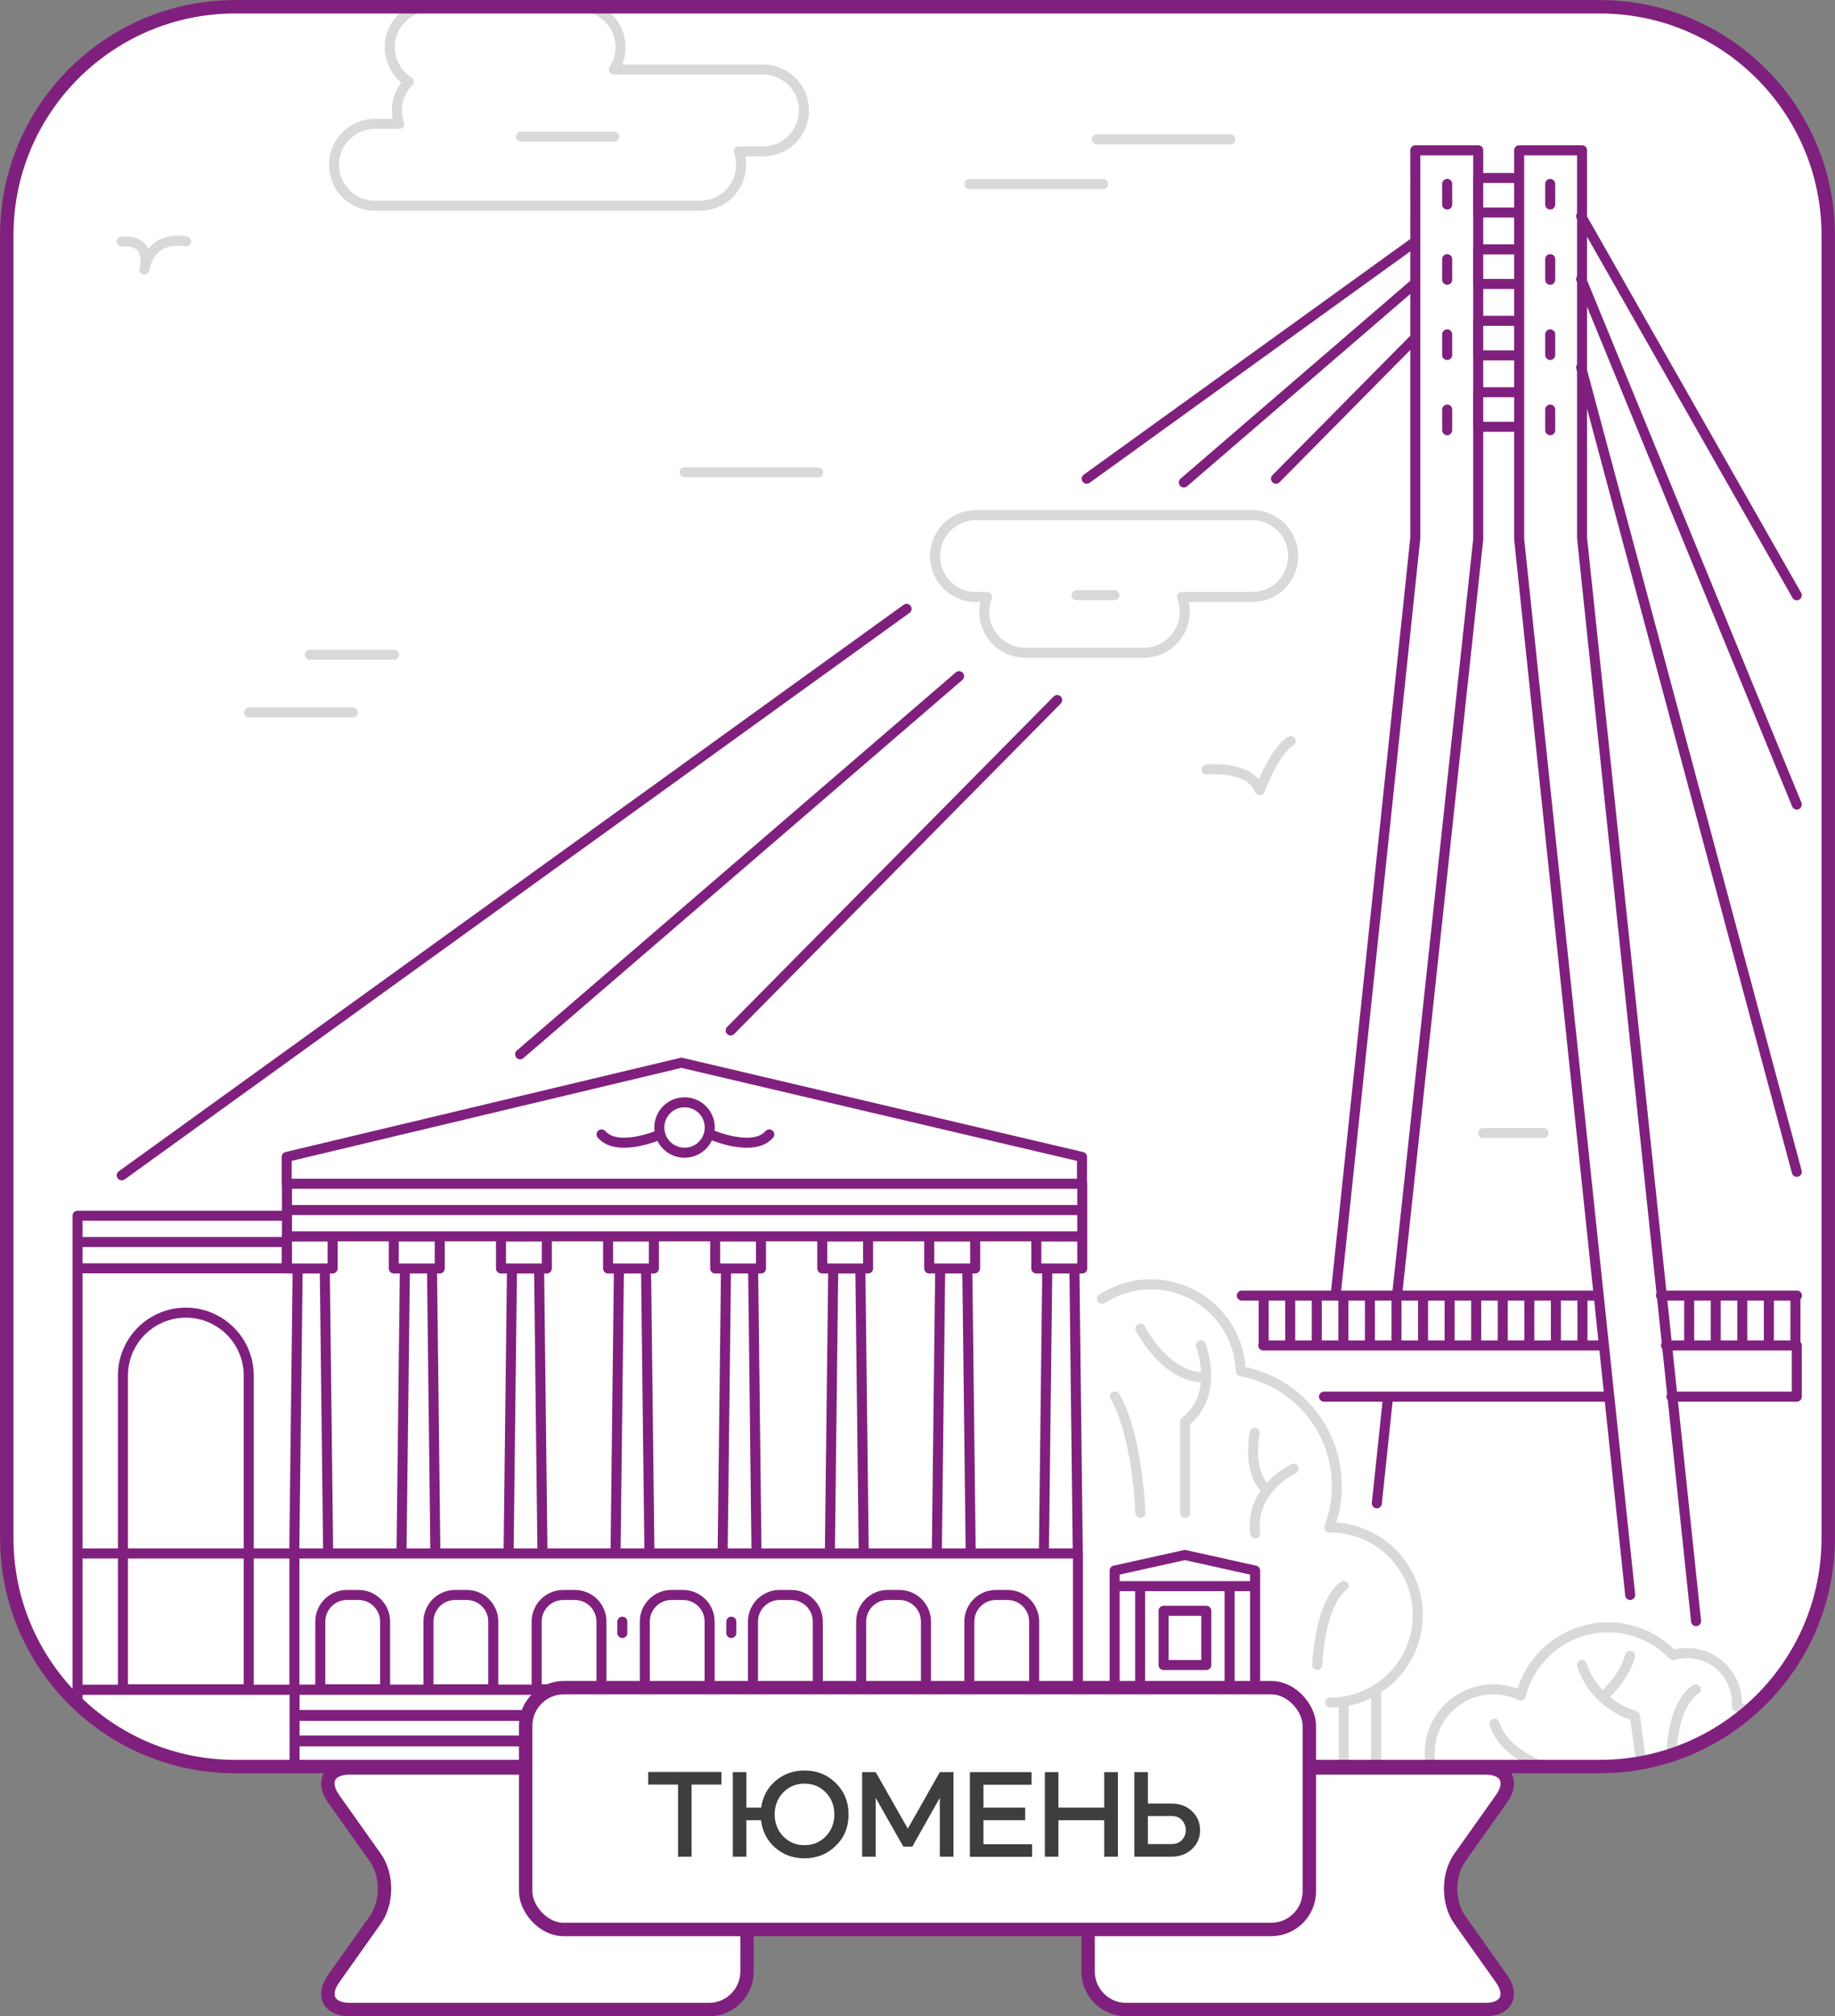
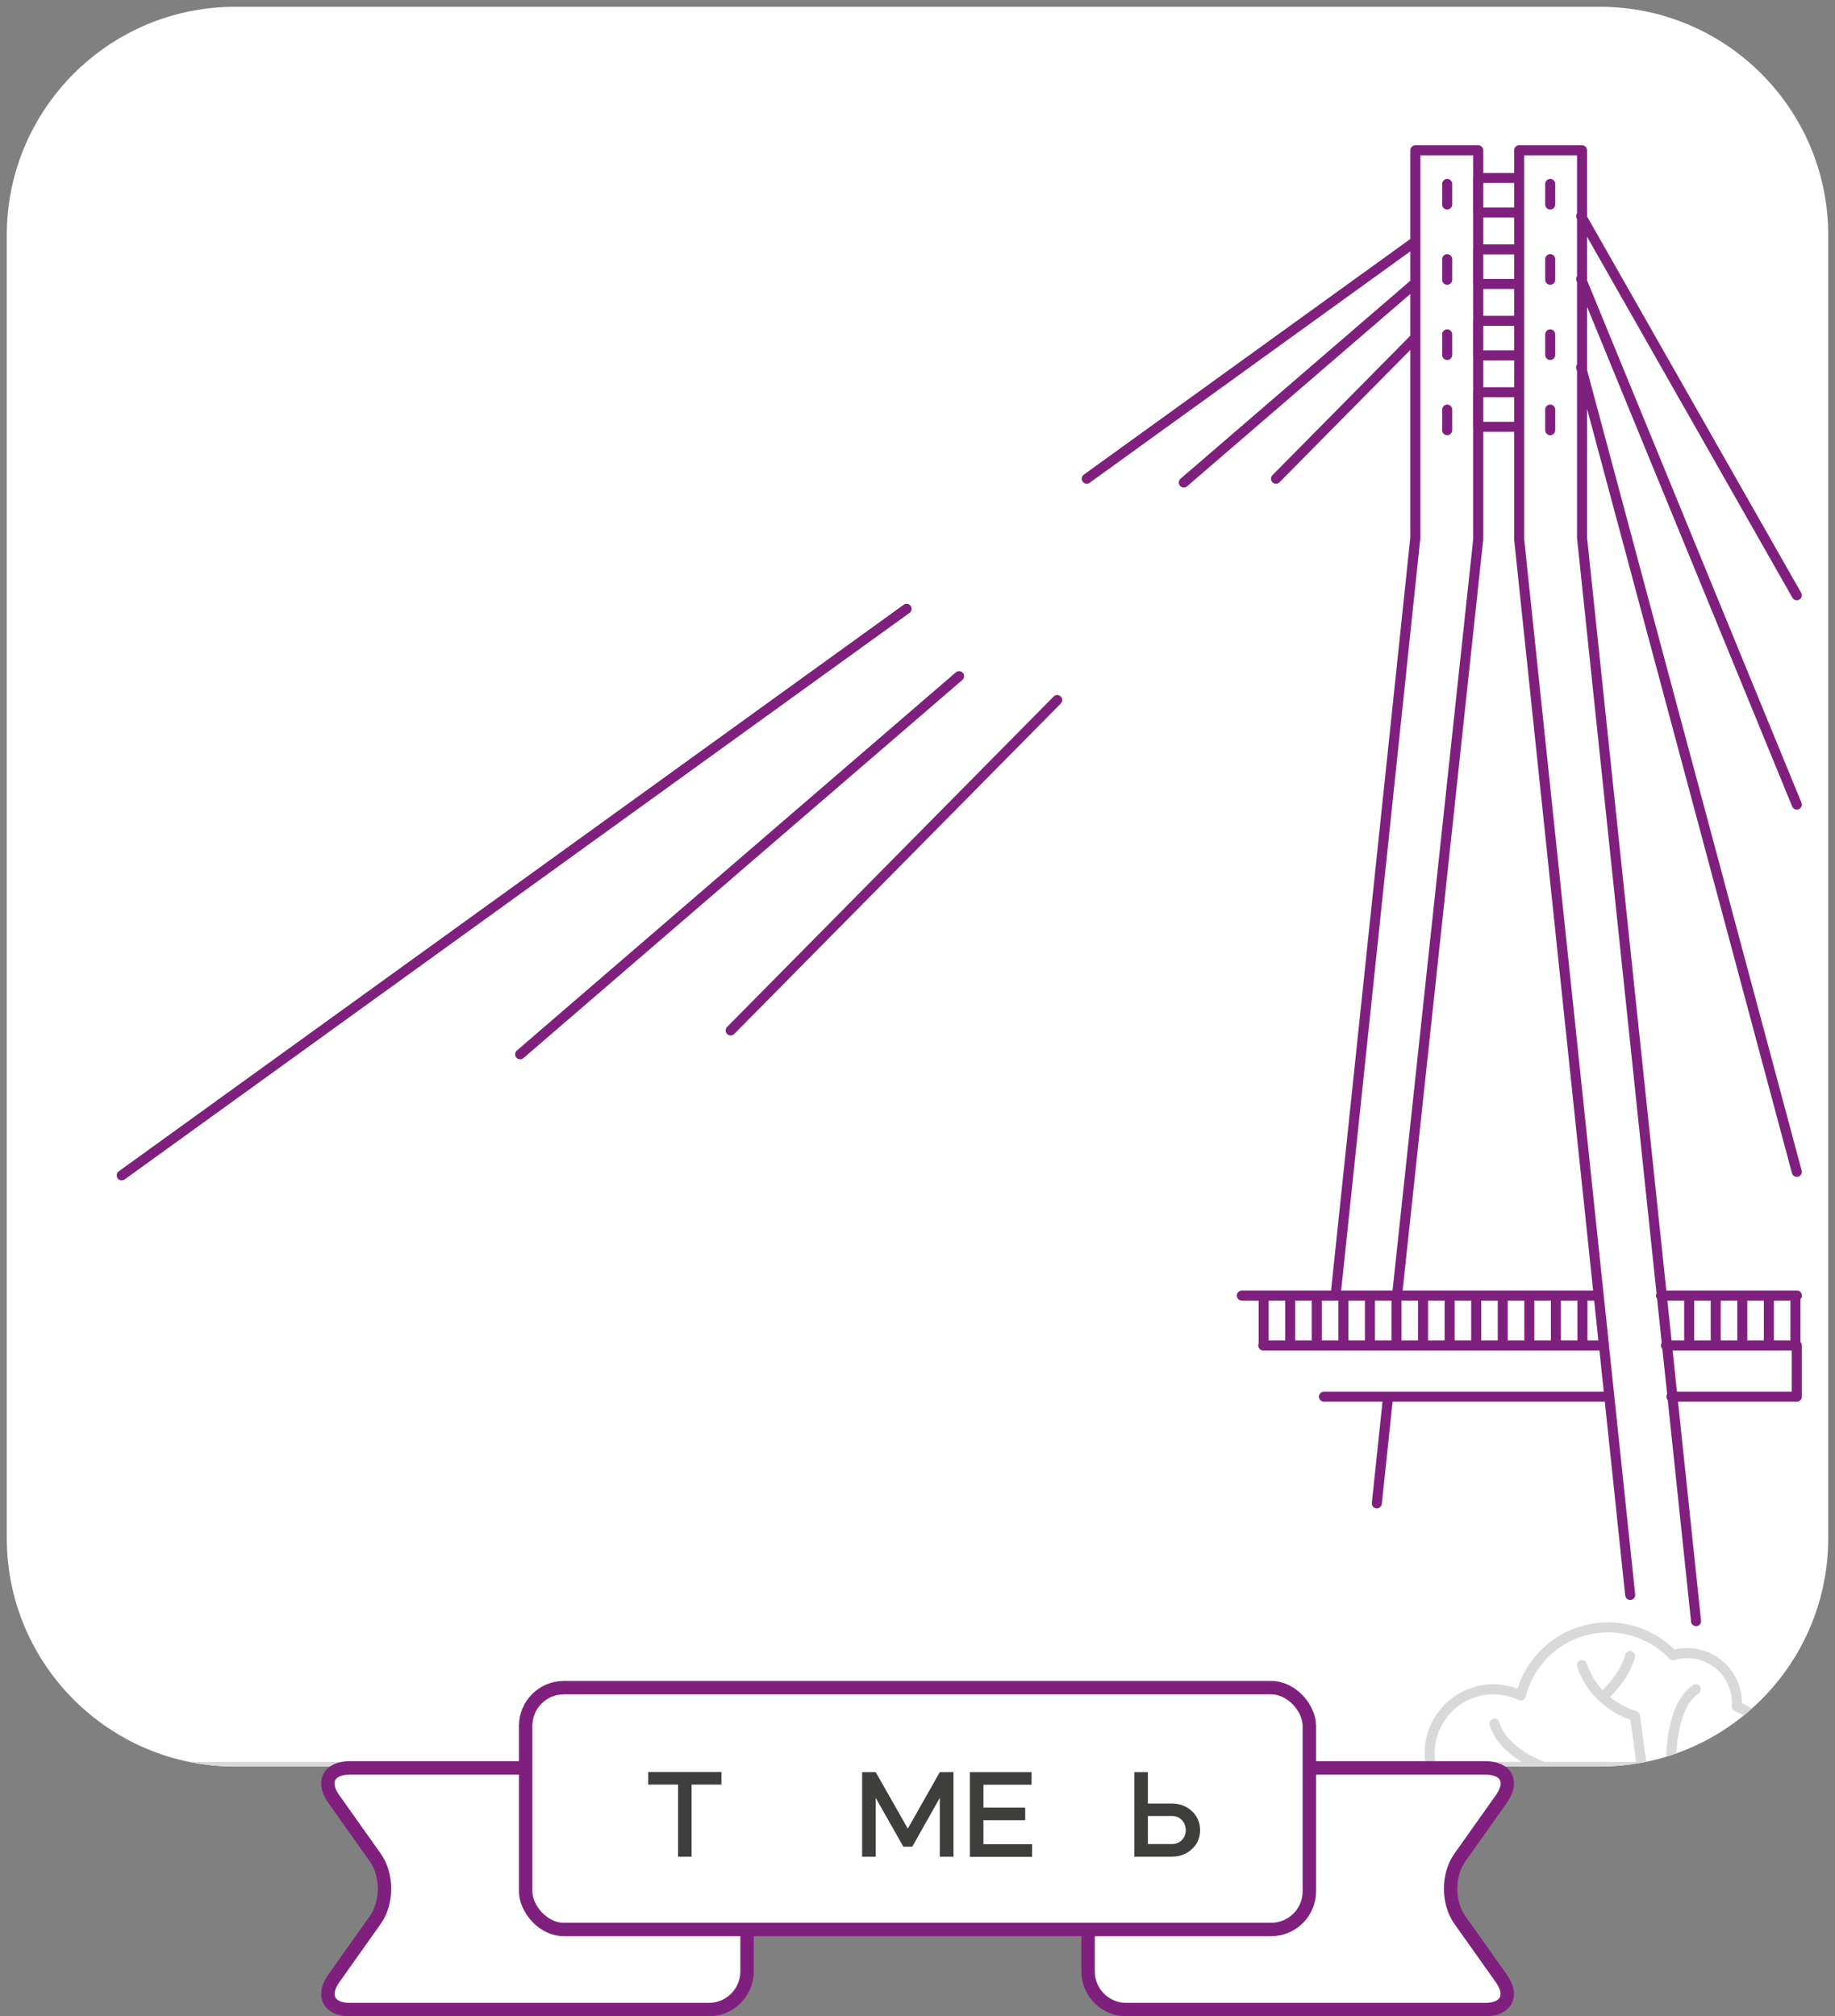
<svg xmlns="http://www.w3.org/2000/svg" id="_Слой_2" data-name="Слой 2" viewBox="0 0 135.37 148.76">
  <rect x="0" y="0" width="135.37" height="148.76" fill="#808080" stroke="none" />
  <defs>
    <style> .cls-1, .cls-2, .cls-3 { stroke-width: 0px; } .cls-1, .cls-4, .cls-5, .cls-6 { fill: none; } .cls-2 { fill: #3e3e3d; } .cls-3 { fill: #fff; } .cls-4, .cls-5 { stroke: #80207e; } .cls-4, .cls-6 { stroke-linecap: round; stroke-linejoin: round; stroke-width: .74px; } .cls-7 { clip-path: url(#clippath); } .cls-5 { stroke-miterlimit: 10; stroke-width: .99px; } .cls-6 { stroke: #d9d9d9; } </style>
    <clipPath id="clippath">
      <path class="cls-1" d="m17.35.49h100.68c9.3,0,16.85,7.55,16.85,16.85v96.14c0,9.3-7.55,16.85-16.85,16.85H17.35c-9.3,0-16.86-7.55-16.86-16.86V17.35C.5,8.05,8.05.49,17.35.49Z" />
    </clipPath>
  </defs>
  <g id="Layer_1" data-name="Layer 1">
    <g>
      <path class="cls-3" d="m17.35.5h100.67c9.3,0,16.85,7.55,16.85,16.85v96.14c0,9.3-7.55,16.85-16.85,16.85H17.35c-9.3,0-16.85-7.55-16.85-16.85V17.35C.5,8.05,8.05.5,17.35.5Z" />
      <g class="cls-7">
-         <path class="cls-4" d="m5.72,93.59v21.03m51.03-30.92c-1.2,1.38-4.34,0-4.34,0m-8.03,0c1.2,1.38,4.34,0,4.34,0m3.64-.51c0,1.03-.83,1.86-1.86,1.86s-1.86-.83-1.86-1.86.83-1.86,1.86-1.86,1.86.83,1.86,1.86Zm27.48,10.4h-3.39v-2.36h3.39v2.36Zm-.57,0h-2.01l-.25,21.03h2.5l-.25-21.03Zm-7.33,0h-3.39v-2.36h3.39v2.36Zm-.57,0h-2.01l-.25,21.03h2.5l-.25-21.03Zm-7.33,0h-3.38v-2.36h3.38v2.36Zm-.57,0h-2l-.25,21.03h2.5l-.25-21.03Zm-7.33,0h-3.38v-2.36h3.38v2.36Zm-.57,0h-2.01l-.25,21.03h2.5l-.25-21.03Zm-7.33,0h-3.38v-2.36h3.38v2.36Zm-.57,0h-2.01l-.25,21.03h2.5l-.25-21.03Zm-7.33,0h-3.38v-2.36h3.38v2.36Zm-.57,0h-2l-.25,21.03h2.5l-.25-21.03Zm-7.33,0h-3.39v-2.36h3.39v2.36Zm-.57,0h-2l-.25,21.03h2.5l-.25-21.03Zm-7.33,0h-3.39v-2.36h3.39v2.36Zm-.57,0h-2.01l-.25,21.03h2.5l-.25-21.03Zm-5.62,21.03h-9.28v-13.13c0-2.56,2.08-4.64,4.64-4.64s4.64,2.08,4.64,4.64v13.13Zm0,10.02h-9.28v-10.02h9.28v10.02Zm3.37.03v-10.05m32.23,5.03v.84m-8.04-.84v.84m-20.33-2.81h.87c1.08,0,1.96.88,1.96,1.96v5h-4.78v-5c0-1.08.88-1.96,1.96-1.96Zm7.98,0h.87c1.08,0,1.96.88,1.96,1.96v5h-4.78v-5c0-1.08.88-1.96,1.96-1.96Zm7.98,0h.87c1.08,0,1.96.88,1.96,1.96v5h-4.78v-5c0-1.08.88-1.96,1.96-1.96Zm7.98,0h.87c1.08,0,1.96.88,1.96,1.96v5h-4.78v-5c0-1.08.88-1.96,1.96-1.96Zm7.98,0h.87c1.08,0,1.96.88,1.96,1.96v5h-4.78v-5c0-1.08.88-1.96,1.96-1.96Zm7.98,0h.87c1.08,0,1.96.88,1.96,1.96v5h-4.78v-5c0-1.08.88-1.96,1.96-1.96Zm7.98,0h.87c1.08,0,1.96.88,1.96,1.96v5h-4.78v-5c0-1.08.88-1.96,1.96-1.96Zm19.13-1.8l-5.18-1.15-5.18,1.15v1.15h10.36v-1.15Zm-3.6,2.97h-3.15v4h3.15v-4Zm3.6-1.82h-1.88v7.64h1.88v-7.64Zm-8.48,0h-1.88v7.64h1.88v-7.64Zm-62.39,7.64H5.72v5.7h16.01v-5.7Zm72.7,0h-15.01v5.7h15.01v-5.7Zm-14.92-10.05H5.72v10.06h73.8v-10.06Zm.32-29.26l-29.55-6.95-29.12,6.95v1.98h58.67v-1.98Zm-58.67,4.34H5.72v1.94h15.45v-1.94Zm0,1.94H5.72v1.94h15.45v-1.94Zm58.67-4.3H21.17v1.94h58.67v-1.94Zm0,1.94H21.17v1.94h58.67v-1.94Zm-.42,35.38H21.73v1.94h57.68v-1.94Zm0,1.88H21.73v1.94h57.68v-1.94Zm0,1.88H21.73v1.94h57.68v-1.94Z" />
        <path class="cls-6" d="m2.76,130.37h129.85m-7.51-5.73c-2.03,1.38-1.81,5.73-1.81,5.73m-13.04-3.19c.65,2.17,3.62,3.19,3.62,3.19m6.38-8.19c-.43,1.67-2.03,3.04-2.03,3.04m-1.52-2.37c1.01,3.02,3.91,3.76,3.91,3.76l.51,3.76m9.7,0c.02-.17.03-.34.03-.52,0-1.81-1.14-3.34-2.73-3.94,0-.09.01-.18.01-.27,0-2.03-1.64-3.67-3.67-3.67-.36,0-.71.05-1.04.15-1.21-1.26-2.91-2.05-4.79-2.05-3.11,0-5.72,2.14-6.44,5.03-.61-.29-1.29-.46-2.01-.46-2.6,0-4.71,2.11-4.71,4.71,0,.33.03.64.1.95" />
        <path class="cls-4" d="m116.74,95.59v3.68m-1.96-3.68v3.68m-1.96-3.68v3.68m-1.96-3.68v3.68m-1.96-3.68v3.68m-1.96-3.68v3.68m-1.96-3.68v3.68m-1.96-3.68v3.68m-1.96-3.68v3.68m-1.96-3.68v3.68m-1.96-3.68v3.68m-1.96-3.68v3.68m-1.96-3.68v3.68m39.23-3.68v3.68m-1.96-3.68v3.68m-1.96-3.68v3.68m-1.96-3.68v3.68m-1.96-3.68v3.68m-2.08-3.68h10.03m-40.95,0h26.26m.29,3.68h-24.97m30.11,3.78h9.25v-3.78h-9.65m-25.23,3.78h20.85m-1.88-75.95l15.91,59.36m-15.91-65.87l15.91,38.77m-15.91-43.41l15.91,27.97m-78.65,32.11l24.09-24.38m16.14-16.33l10.2-10.32m-65.96,52.79l32.38-27.9m16.58-14.29l17-14.65M8.98,86.72l57.9-41.8m13.29-9.6l24.23-17.49m7.67,13.66h-3.03v-2.55h3.03v2.55Zm0-5.27h-3.03v-2.55h3.03v2.55Zm0-5.27h-3.03v-2.55h3.03v2.55Zm0-5.27h-3.03v-2.55h3.03v2.55Zm-5.31,14.54v1.52m0-7.07v1.52m0-7.07v1.52m0-7.07v1.52m-8.23,80.48l5.88-55.88V11.09h4.64v28.7l-5.99,55.8m-.66,7.46l-.83,7.87m12.79-80.7v1.52m0-7.07v1.52m0-7.07v1.52m0-7.07v1.52m10.76,104.52l-8.41-79.92V11.09h-4.64v28.7l8.19,77.89" />
-         <path class="cls-6" d="m79.42,43.91h2.8M38.43,10.08h6.88m10.99-4.95h-11.01c.31-.47.49-1.04.49-1.65,0-1.67-1.35-3.02-3.02-3.02h-10.99c-1.67,0-3.02,1.35-3.02,3.02,0,1.07.56,2.01,1.4,2.55-.54.54-.87,1.29-.87,2.12,0,.35.06.68.17.99h-1.79c-1.67,0-3.02,1.35-3.02,3.02s1.35,3.02,3.02,3.02h23.99c1.67,0,3.02-1.35,3.02-3.02,0-.35-.06-.68-.17-.99h1.79c1.67,0,3.02-1.35,3.02-3.02s-1.35-3.02-3.02-3.02Zm36.1,32.88h-20.4c-1.67,0-3.02,1.35-3.02,3.02s1.35,3.02,3.02,3.02h.82c-.13.34-.21.71-.21,1.09,0,1.67,1.35,3.02,3.02,3.02h8.75c1.67,0,3.02-1.35,3.02-3.02,0-.39-.07-.75-.21-1.09h5.19c1.67,0,3.02-1.35,3.02-3.02s-1.35-3.02-3.02-3.02Zm-11.49-27.73h9.86m18.64,73.32h4.46m-63.37-48.75h9.85m11.16-21.27h9.86M22.86,48.31h6.21m-10.7,4.26h7.66m69.19,2.11c-1.2.69-2.28,3.62-2.28,3.62-.76-1.88-3.93-1.52-3.93-1.52M8.98,17.83c2.32-.22,1.67,2.06,1.67,2.06,0,0,.29-2.52,3.08-2.08m87.79,106.86v5.69m-2.39-4.81v4.81m-1.96-7.52c.33-5.02,1.96-5.82,1.96-5.82m-5.62-7.1c-1.56-1.13-.95-4.2-.95-4.2m.04,7.42c-.43-3.26,2.83-4.78,2.83-4.78m-6.45-6.73c-3,.1-4.85-3.6-4.85-3.6m3.3,13.59v-6.74s2.5-1.57,1.16-5.63m-4.46,12.37c-.33-6.31-1.88-8.59-1.88-8.59m15.88,22.59c3.57,0,6.46-2.89,6.46-6.46s-2.89-6.46-6.46-6.46c-.02,0-.05,0-.07,0,.36-.95.56-1.98.56-3.06,0-4.23-3.06-7.75-7.09-8.47-.12-3.56-3.04-6.41-6.62-6.41-1.33,0-2.57.39-3.61,1.07" />
      </g>
-       <path class="cls-5" d="m17.35.5h100.67c9.3,0,16.85,7.55,16.85,16.85v96.14c0,9.3-7.55,16.85-16.85,16.85H17.35c-9.3,0-16.85-7.55-16.85-16.85V17.35C.5,8.05,8.05.5,17.35.5Z" />
      <path class="cls-3" d="m83.08,130.43c-1.55,0-2.81,1.26-2.81,2.81v12.22c0,1.55,1.26,2.81,2.81,2.81h26.49c1.55,0,2.08-1.03,1.19-2.29l-3.07-4.33c-.9-1.27-.9-3.32,0-4.59l3.07-4.33c.9-1.27.37-2.29-1.19-2.29h-26.49Z" />
      <path class="cls-5" d="m83.08,130.43c-1.55,0-2.81,1.26-2.81,2.81v12.22c0,1.55,1.26,2.81,2.81,2.81h26.49c1.55,0,2.08-1.03,1.19-2.29l-3.07-4.33c-.9-1.27-.9-3.32,0-4.59l3.07-4.33c.9-1.27.37-2.29-1.19-2.29h-26.49Z" />
      <path class="cls-3" d="m52.3,130.43c1.55,0,2.81,1.26,2.81,2.81v12.22c0,1.55-1.26,2.81-2.81,2.81h-26.49c-1.55,0-2.08-1.03-1.19-2.29l3.07-4.33c.9-1.27.9-3.32,0-4.59l-3.07-4.33c-.9-1.27-.36-2.29,1.19-2.29h26.49Z" />
      <path class="cls-5" d="m52.3,130.43c1.55,0,2.81,1.26,2.81,2.81v12.22c0,1.55-1.26,2.81-2.81,2.81h-26.49c-1.55,0-2.08-1.03-1.19-2.29l3.07-4.33c.9-1.27.9-3.32,0-4.59l-3.07-4.33c-.9-1.27-.36-2.29,1.19-2.29h26.49Z" />
      <rect class="cls-3" x="38.78" y="124.52" width="57.81" height="17.84" rx="2.81" ry="2.81" />
      <rect class="cls-5" x="38.78" y="124.52" width="57.81" height="17.84" rx="2.81" ry="2.81" />
      <g>
        <path class="cls-2" d="m50.02,131.67h-2.2v-.93h5.4v.93h-2.2v5.32h-1v-5.32Z" />
-         <path class="cls-2" d="m54.06,136.99v-6.24h1v2.62h1.09c.12-.81.47-1.47,1.06-1.97.6-.51,1.31-.77,2.14-.77.92,0,1.69.31,2.31.93.62.61.94,1.38.94,2.31s-.31,1.7-.94,2.31c-.62.62-1.39.93-2.31.93-.85,0-1.57-.26-2.17-.79-.59-.52-.94-1.2-1.04-2.02h-1.08v2.69h-1Zm5.29-.85c.63,0,1.15-.22,1.57-.65.42-.44.63-.98.63-1.62s-.21-1.18-.63-1.62c-.42-.43-.94-.65-1.57-.65s-1.15.22-1.57.65c-.42.44-.63.98-.63,1.62s.21,1.18.63,1.62c.42.43.94.65,1.57.65Z" />
        <path class="cls-2" d="m64.6,136.99h-1v-6.24h1l2.37,4.17,2.36-4.17h1.01v6.24h-1.01v-4.34l-2.03,3.6h-.66l-2.04-3.6v4.34Z" />
        <path class="cls-2" d="m71.55,130.75h4.55v.93h-3.55v1.69h3.08v.93h-3.08v1.77h3.59v.93h-4.59v-6.24Z" />
-         <path class="cls-2" d="m78.08,136.99h-1v-6.24h1v2.62h3.38v-2.62h1.01v6.24h-1.01v-2.69h-3.38v2.69Z" />
        <path class="cls-2" d="m83.68,136.99v-6.24h1v2.32h1.76c.6,0,1.1.19,1.49.56.4.38.6.84.6,1.4s-.2,1.03-.6,1.4c-.4.37-.9.56-1.49.56h-2.76Zm1-3v2.07h1.76c.29,0,.52-.09.71-.26.19-.18.3-.41.33-.69,0-.33-.09-.6-.28-.81-.19-.21-.44-.31-.76-.31h-1.76Z" />
      </g>
    </g>
  </g>
</svg>